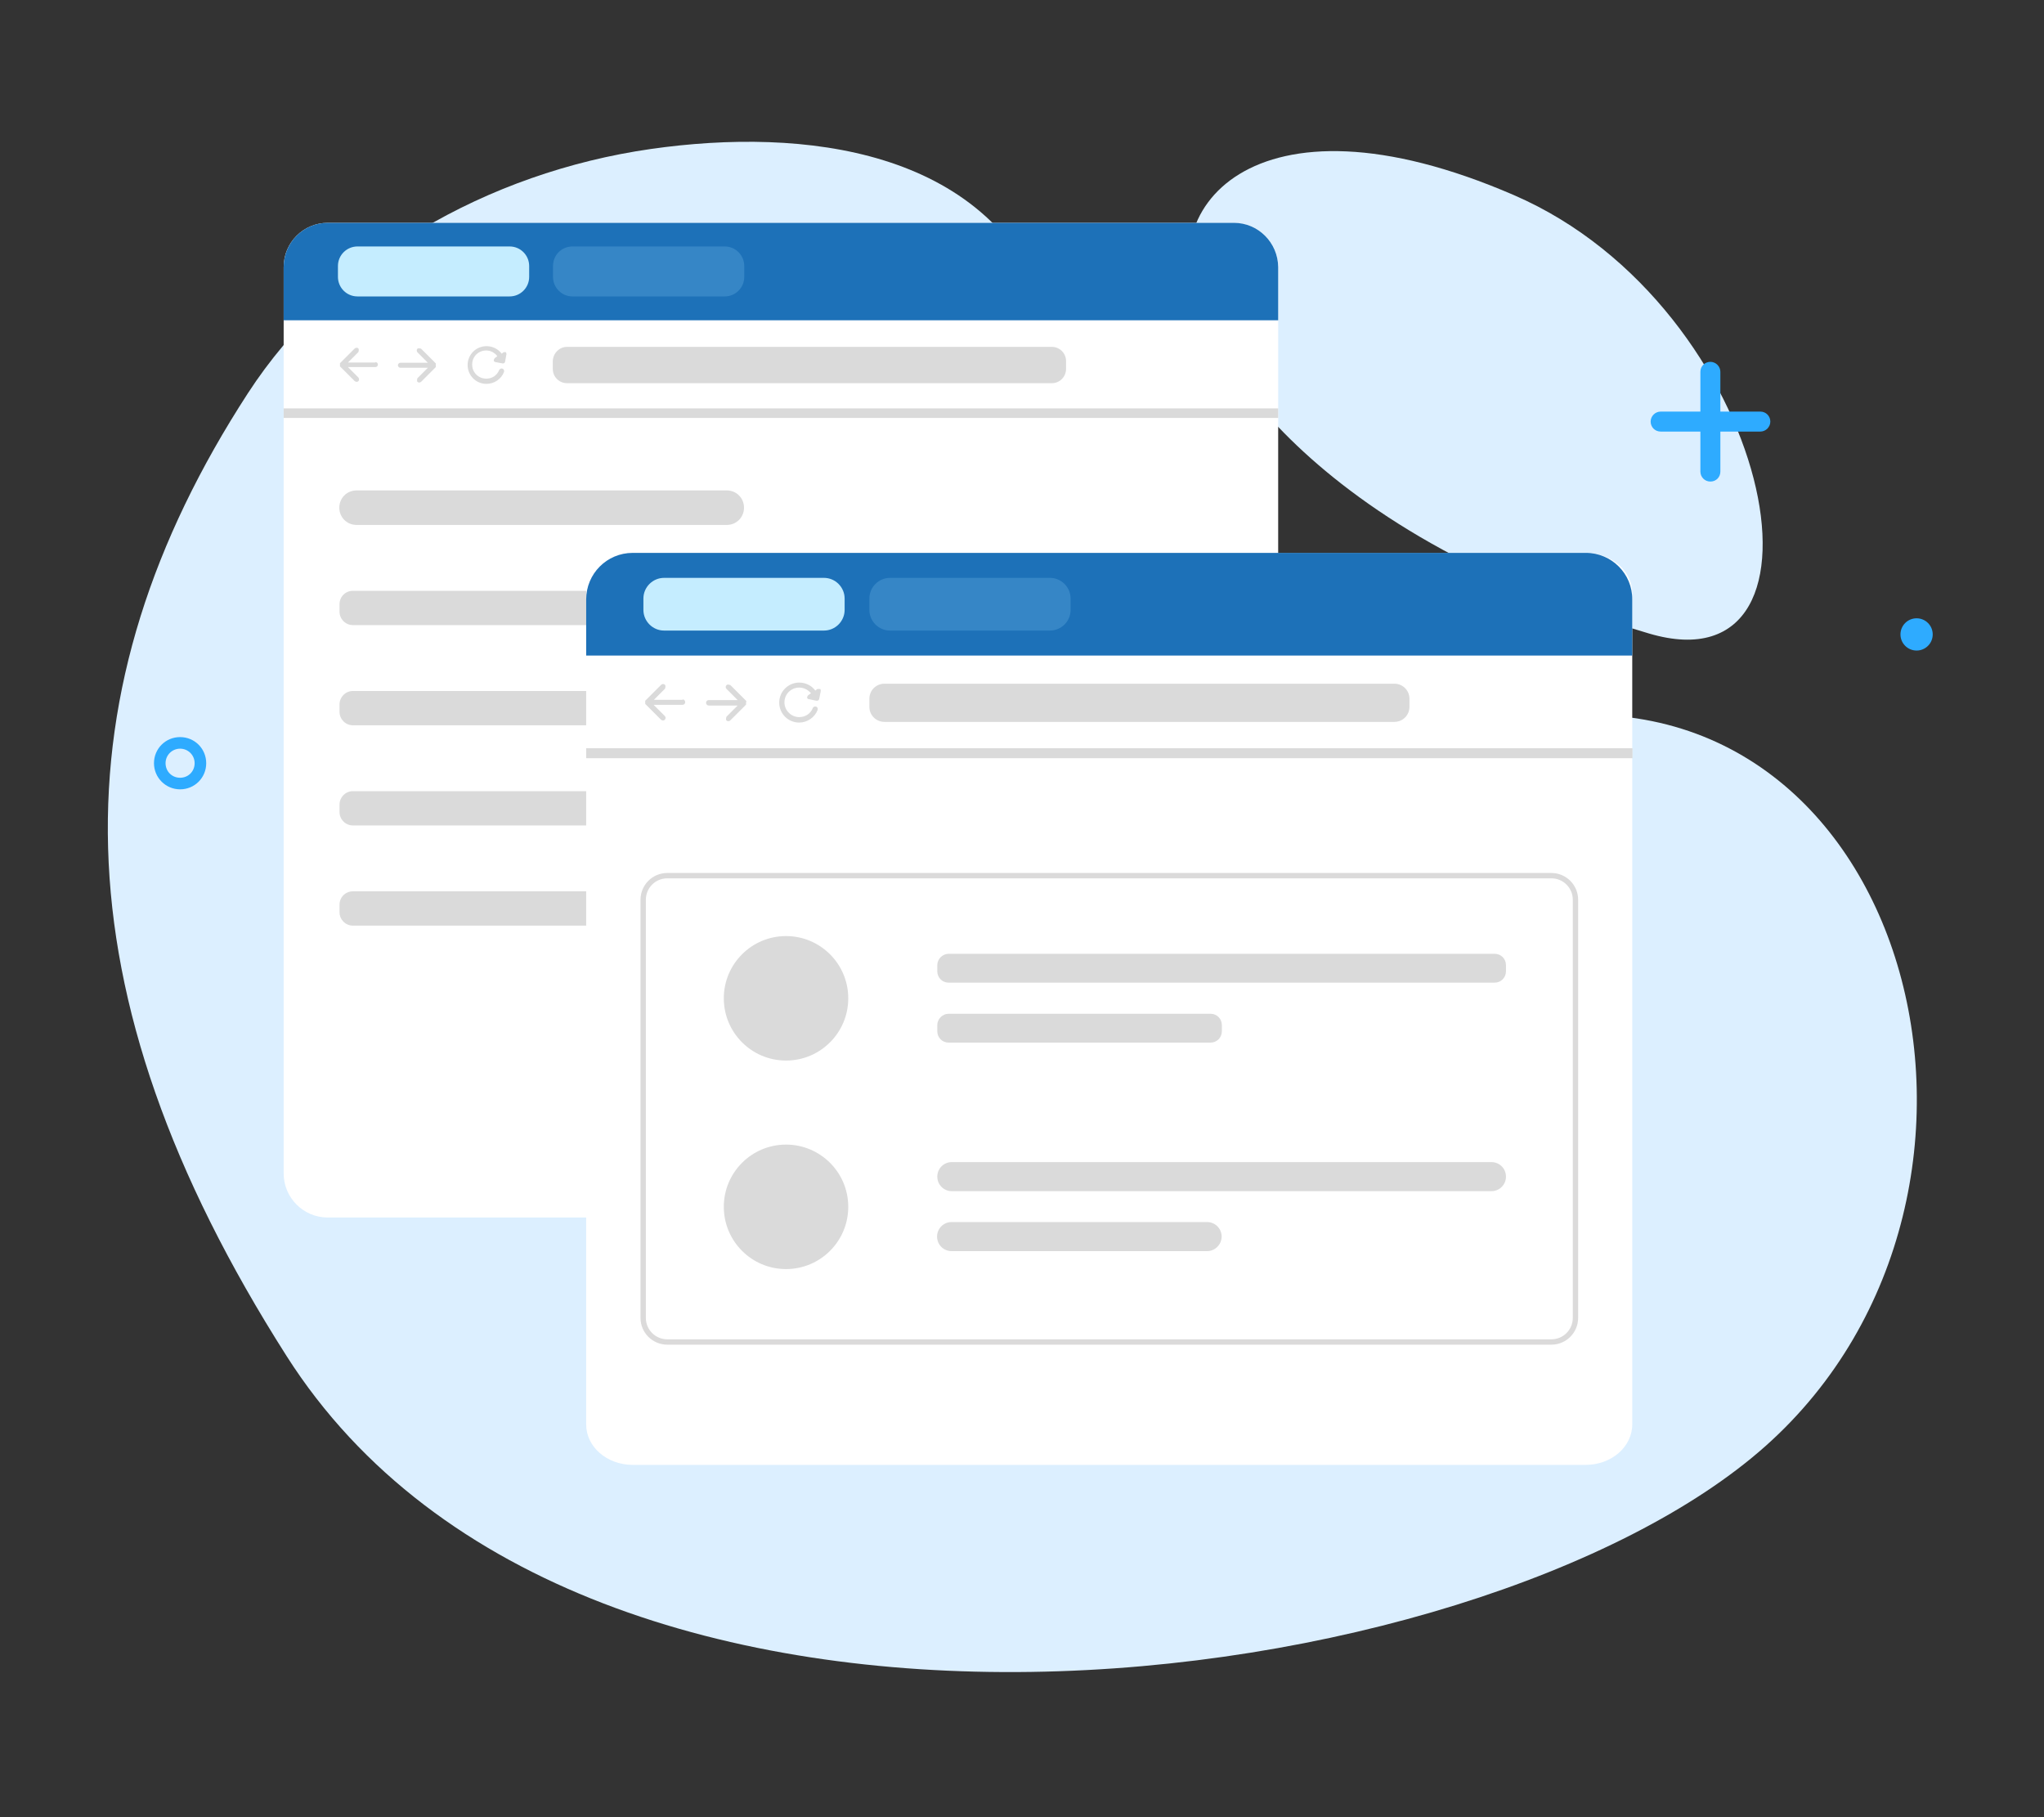
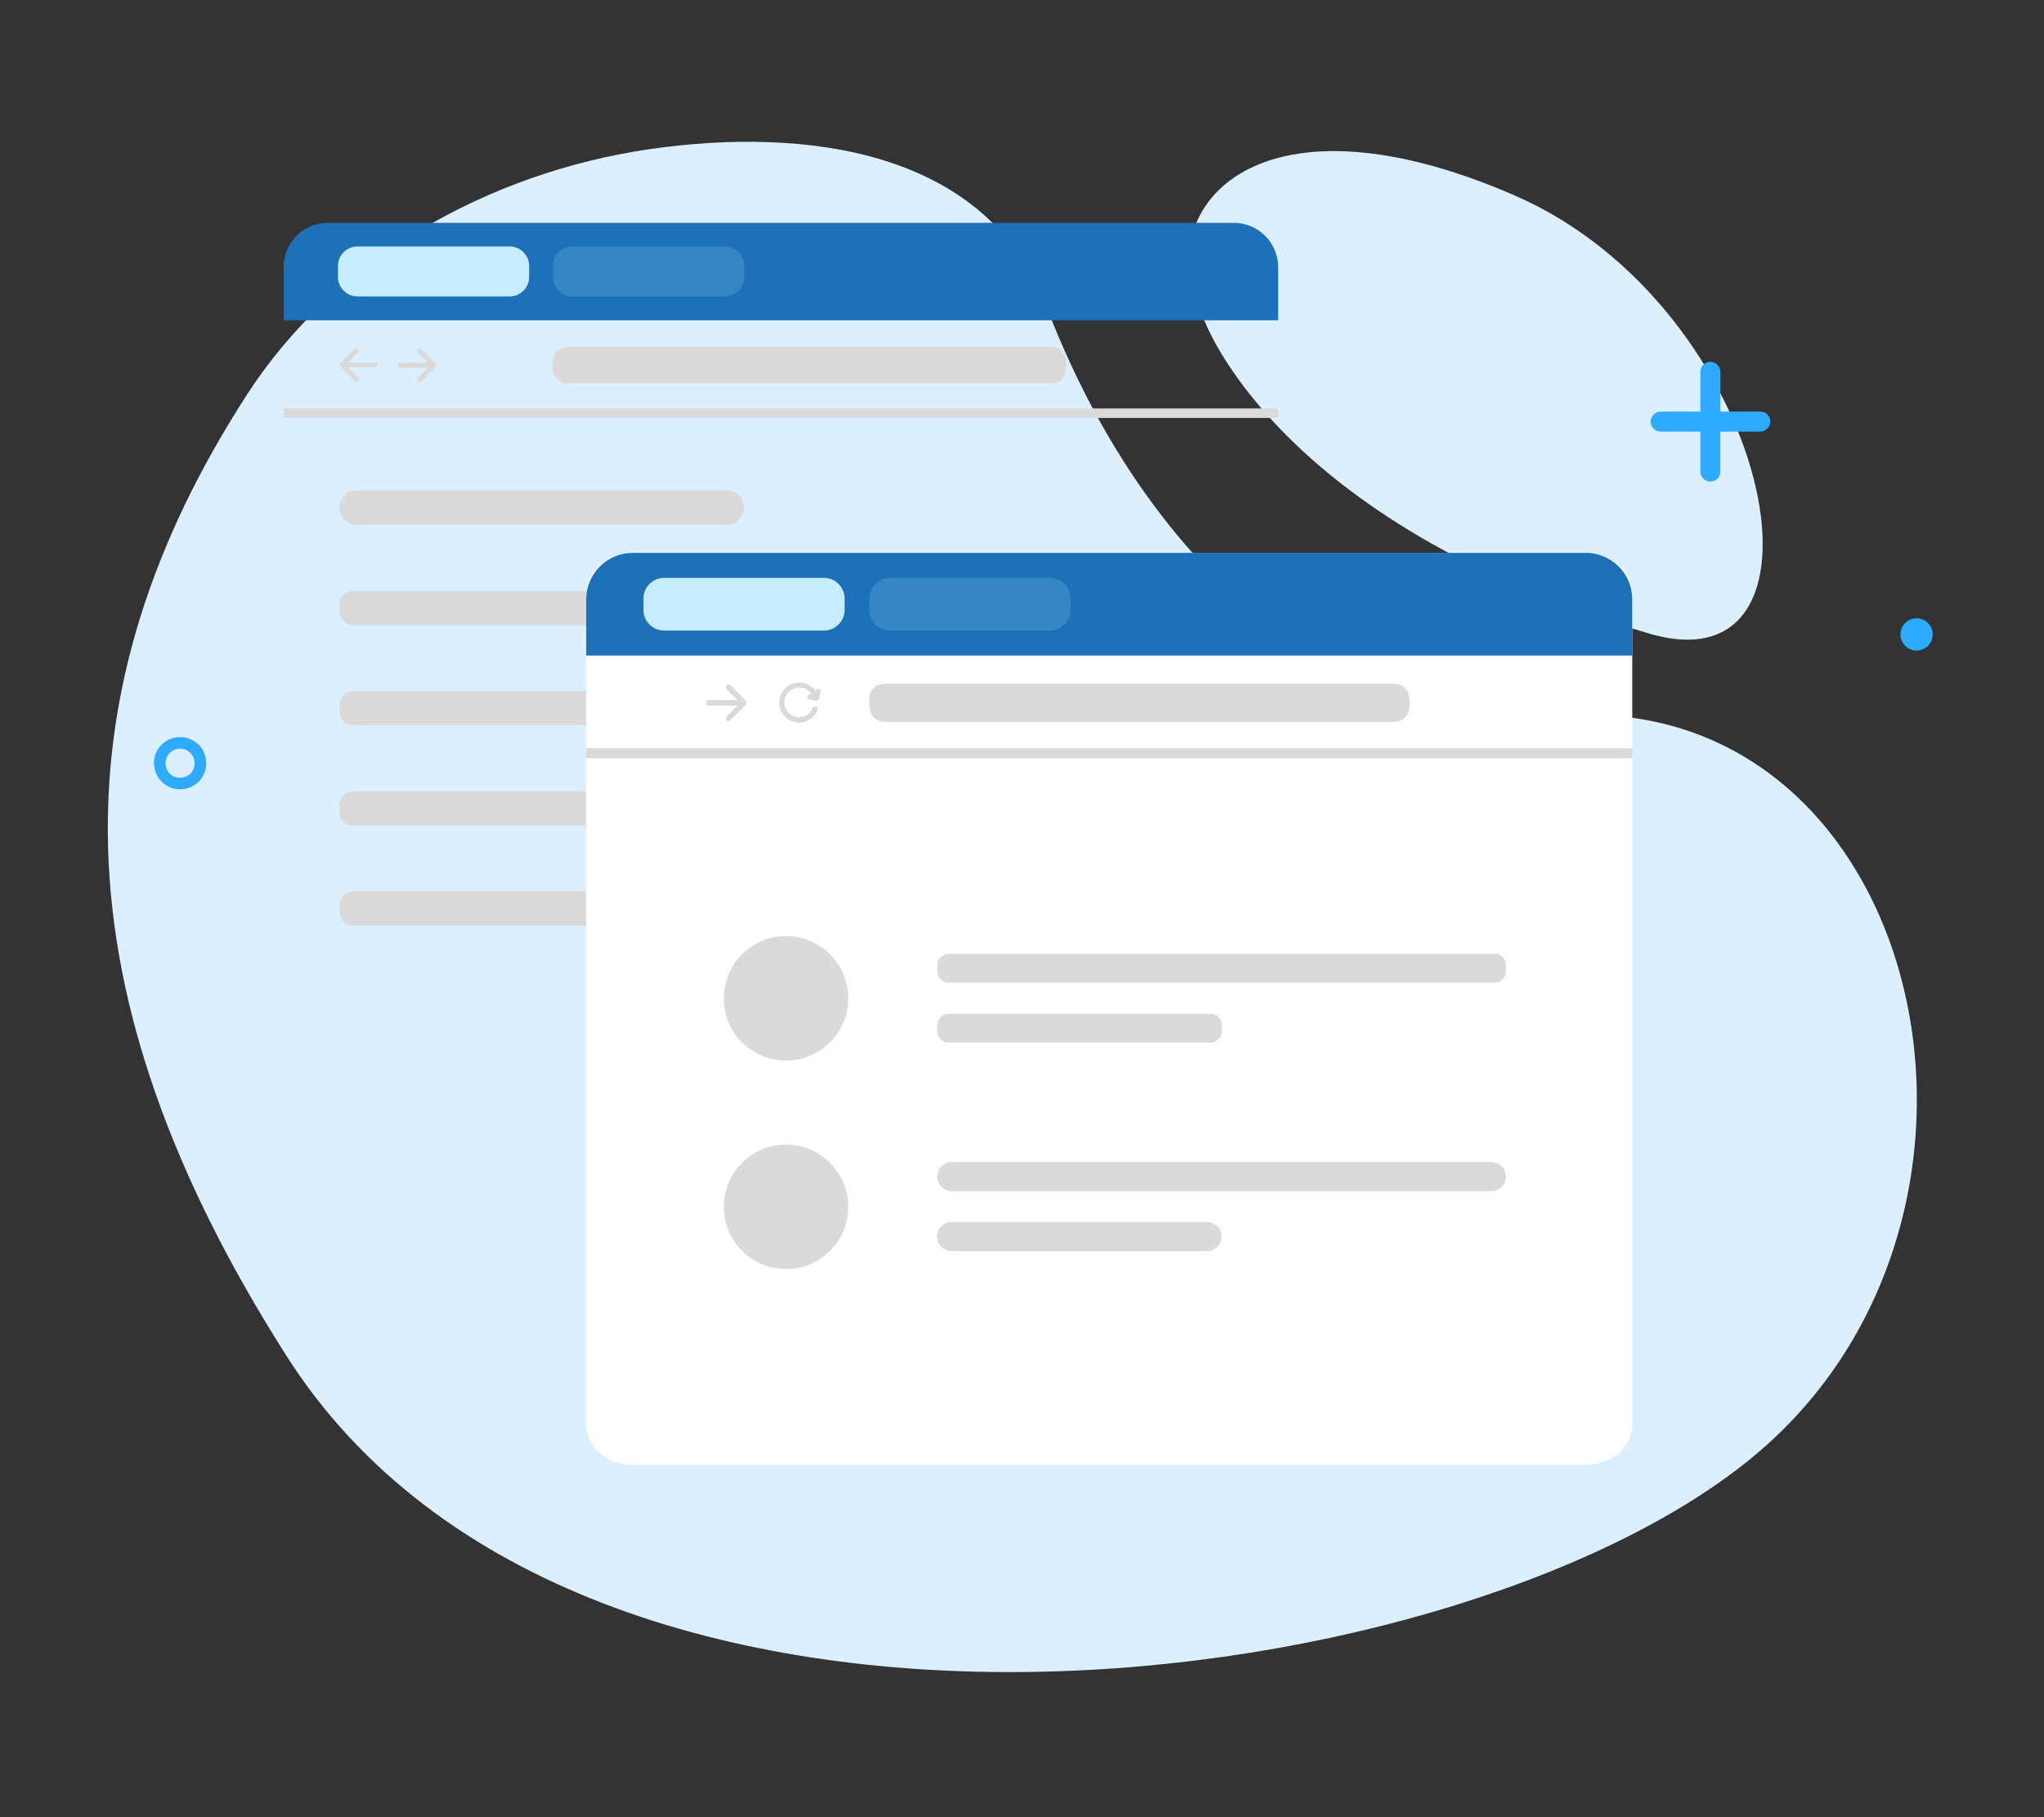
<svg xmlns="http://www.w3.org/2000/svg" version="1.1" id="レイヤー_1" x="0px" y="0px" viewBox="0 0 900 800" style="enable-background:new 0 0 900 800;" xml:space="preserve">
  <rect x="0" y="0" width="900" height="800" fill="#333333" stroke="none" />
  <style type="text/css">
	.st0{fill:none;}
	.st1{fill:#DCEFFF;}
	.st2{fill:#FFFFFF;}
	.st3{fill:#1D71B8;}
	.st4{fill:#C5EDFF;}
	.st5{opacity:0.2;fill:#9FDDFF;}
	.st6{fill:#DADADA;}
	.st7{fill:#2EABFF;}
	.st8{fill:none;stroke:#DBDADA;stroke-width:2.354;stroke-miterlimit:9.999;}
</style>
  <rect class="st0" width="900" height="800" />
  <g>
    <g>
      <path class="st1" d="M529.6,139.3c0,0,30.1,90.4,196.5,139.6c88.3,26.1,54.3-143.8-59.5-193C550.7,35.7,505.7,93.7,529.6,139.3    L529.6,139.3z" />
      <path class="st1" d="M109.1,173.2c38.2-58.9,105.7-97.3,177.4-107.6c67.8-9.7,147.6,0,174,68.8    c57.3,149.1,166.2,189.8,212.2,182.4C841.4,289.8,903,524.8,777.4,636.6S257.5,803.2,126.2,597C23.6,436,24.9,303,109.1,173.2z" />
    </g>
-     <path class="st2" d="M144.3,98.1h399.1c10.7,0,19.4,8.7,19.4,19.4v399.1c0,10.7-8.7,19.4-19.4,19.4H144.3   c-10.7,0-19.4-8.7-19.4-19.4V117.5C124.9,106.8,133.6,98.1,144.3,98.1z" />
    <path class="st3" d="M562.8,117.6V141H124.9v-23.4c0-10.8,8.7-19.5,19.4-19.5h399C554,98.1,562.7,106.8,562.8,117.6L562.8,117.6z" />
    <path class="st4" d="M157.4,108.5h67c4.8,0,8.6,3.9,8.6,8.6v4.8c0,4.8-3.9,8.6-8.6,8.6h-67c-4.8,0-8.6-3.9-8.6-8.6v-4.8   C148.8,112.3,152.7,108.5,157.4,108.5z" />
    <path class="st5" d="M252.1,108.5h67c4.8,0,8.6,3.9,8.6,8.6v4.8c0,4.8-3.9,8.6-8.6,8.6h-67c-4.8,0-8.6-3.9-8.6-8.6v-4.8   C243.5,112.3,247.3,108.5,252.1,108.5z" />
    <rect x="124.9" y="179.8" class="st6" width="437.9" height="4.2" />
    <g>
      <path class="st6" d="M191.9,160.5c0,0,0-0.1,0-0.2c0,0,0,0,0-0.1l0,0c0,0,0,0,0-0.1c0,0,0,0,0-0.1l0,0l-6.5-6.5c0,0-1.1-0.4-1.6,0    c-0.4,0.4-0.4,1.1,0,1.6l4.6,4.6h-12.1c-0.6,0-1.1,0.5-1.1,1.1s0.5,1.1,1.1,1.1h12.1l-4.6,4.6c0,0-0.4,1.1,0,1.6    c0.2,0.2,0.5,0.3,0.8,0.3s0.6-0.1,0.8-0.3l6.5-6.5l0,0c0,0,0,0,0-0.1c0,0,0,0,0-0.1l0,0c0,0,0,0,0-0.1c0,0,0-0.1,0-0.2    c0,0,0-0.1,0-0.2s0-0.1,0-0.2V160.5z" />
      <path class="st6" d="M165.3,159.6h-12.1l4.6-4.6c0,0,0.4-1.1,0-1.6c-0.4-0.4-1.1-0.4-1.6,0l-6.5,6.5l0,0c0,0,0,0,0,0.1    c0,0,0,0,0,0.1l0,0c0,0,0,0,0,0.1c0,0,0,0.1,0,0.2c0,0,0,0.1,0,0.2c0,0,0,0.1,0,0.2c0,0,0,0.1,0,0.2c0,0,0,0,0,0.1l0,0    c0,0,0,0,0,0.1c0,0,0,0,0,0.1l0,0l6.5,6.5c0,0,0.5,0.3,0.8,0.3s0.6-0.1,0.8-0.3c0.4-0.4,0.4-1.1,0-1.6l-4.6-4.6h12.1    c0.6,0,1.1-0.5,1.1-1.1s-0.5-1.1-1.1-1.1V159.6z" />
-       <path class="st6" d="M222.7,155.1c0,0-0.7-0.2-1,0l-0.8,0.6c-1.6-2.1-4-3.3-6.7-3.3c-4.6,0-8.3,3.7-8.3,8.3c0,4.6,3.7,8.3,8.3,8.3    c3.4,0,6.5-2.1,7.7-5.2c0.2-0.6,0-1.2-0.6-1.5c-0.6-0.2-1.2,0-1.5,0.6c-1,2.4-3.1,3.8-5.7,3.8c-3.4,0-6.2-2.7-6.2-6.2    s2.7-6.2,6.2-6.2c2,0,3.7,1,4.9,2.5l-1.2,0.9c0,0-0.4,0.6-0.4,1c0,0.4,0.4,0.6,0.7,0.7l3.2,0.6c0,0,0.1,0,0.2,0    c0.4,0,0.8-0.3,0.9-0.8l0.6-3.3c0,0,0-0.7-0.4-1L222.7,155.1z" />
    </g>
    <path class="st6" d="M249.7,152.7h213.4c3.5,0,6.3,2.8,6.3,6.3v3.4c0,3.5-2.8,6.3-6.3,6.3H249.7c-3.5,0-6.3-2.8-6.3-6.3V159   C243.5,155.5,246.3,152.7,249.7,152.7z" />
    <path class="st6" d="M320,231.1h-163c-4.2,0-7.6-3.3-7.6-7.6l0,0c0-4.2,3.3-7.6,7.6-7.6h163c4.2,0,7.6,3.3,7.6,7.6l0,0   C327.6,227.7,324.3,231.1,320,231.1z" />
    <path class="st6" d="M155.4,260.1h144.1c3.2,0,5.9,2.6,5.9,5.9v3.3c0,3.2-2.6,5.9-5.9,5.9H155.4c-3.2,0-5.9-2.6-5.9-5.9V266   C149.5,262.7,152.1,260.1,155.4,260.1z" />
    <path class="st6" d="M155.4,304.2h210.6c3.2,0,5.9,2.6,5.9,5.9v3.3c0,3.2-2.6,5.9-5.9,5.9H155.4c-3.2,0-5.9-2.6-5.9-5.9v-3.3   C149.5,306.9,152.1,304.2,155.4,304.2z" />
    <path class="st6" d="M155.4,348.3h210.6c3.2,0,5.9,2.6,5.9,5.9v3.3c0,3.2-2.6,5.9-5.9,5.9H155.4c-3.2,0-5.9-2.6-5.9-5.9v-3.3   C149.5,351,152.1,348.3,155.4,348.3z" />
    <path class="st6" d="M155.4,392.4h210.6c3.2,0,5.9,2.6,5.9,5.9v3.3c0,3.2-2.6,5.9-5.9,5.9H155.4c-3.2,0-5.9-2.6-5.9-5.9v-3.3   C149.5,395,152.1,392.4,155.4,392.4z" />
    <path class="st7" d="M79.3,347.5c-6.3,0-11.5-5.1-11.5-11.5s5.1-11.5,11.5-11.5c6.4,0,11.5,5.1,11.5,11.5S85.7,347.5,79.3,347.5z    M79.3,329.6c-3.5,0-6.4,2.8-6.4,6.4s2.8,6.4,6.4,6.4s6.4-2.8,6.4-6.4S82.8,329.6,79.3,329.6z" />
    <g>
      <path class="st7" d="M753.1,212c-2.5,0-4.4-2-4.4-4.4v-43.9c0-2.5,2-4.4,4.4-4.4s4.4,2,4.4,4.4v43.9    C757.5,210.1,755.6,212,753.1,212z" />
      <path class="st7" d="M775.1,190h-43.9c-2.5,0-4.4-2-4.4-4.4s2-4.4,4.4-4.4h43.9c2.5,0,4.4,2,4.4,4.4S777.5,190,775.1,190z" />
    </g>
    <circle class="st7" cx="843.9" cy="279.3" r="7.1" />
    <g>
      <g>
        <path class="st2" d="M718.7,261.3v365.8c0,9.8-9.1,17.8-20.5,17.8H278.6c-11.3,0-20.5-7.9-20.5-17.8V261.3     c0-9.9,9.1-17.8,20.5-17.8h419.7C709.6,243.4,718.8,251.4,718.7,261.3L718.7,261.3z" />
        <path class="st3" d="M718.7,263.9v24.7H258.1v-24.7c0-11.3,9.1-20.5,20.5-20.5h419.7C709.6,243.4,718.8,252.6,718.7,263.9     L718.7,263.9z" />
        <path class="st4" d="M292.4,254.4h70.4c5,0,9.1,4.1,9.1,9.1v5c0,5-4.1,9.1-9.1,9.1h-70.4c-5,0-9.1-4.1-9.1-9.1v-5     C283.3,258.5,287.4,254.4,292.4,254.4z" />
        <path class="st5" d="M391.9,254.4h70.4c5,0,9.1,4.1,9.1,9.1v5c0,5-4.1,9.1-9.1,9.1h-70.4c-5,0-9.1-4.1-9.1-9.1v-5     C382.8,258.5,386.9,254.4,391.9,254.4z" />
        <rect x="258.1" y="329.4" class="st6" width="460.7" height="4.4" />
        <g>
          <path class="st6" d="M328.6,309.1c0,0,0-0.1,0-0.2c0,0,0,0,0-0.1l0,0c0,0,0-0.1,0-0.2c0,0,0,0-0.1-0.1l0,0l-6.9-6.9      c0,0-1.2-0.5-1.7,0s-0.5,1.2,0,1.7l4.9,4.9h-12.7c-0.7,0-1.2,0.5-1.2,1.2s0.5,1.2,1.2,1.2h12.7l-4.9,4.9c0,0-0.5,1.2,0,1.7      c0.2,0.2,0.5,0.3,0.8,0.3c0.3,0,0.6-0.1,0.8-0.3l6.9-6.9l0,0c0,0,0,0,0.1-0.1c0,0,0,0,0-0.2l0,0c0,0,0,0,0-0.1c0,0,0-0.1,0-0.2      c0,0,0-0.1,0-0.2c0-0.1,0-0.1,0-0.2L328.6,309.1z" />
-           <path class="st6" d="M300.6,308.1h-12.7l4.9-4.9c0,0,0.5-1.2,0-1.7c-0.5-0.5-1.2-0.5-1.7,0l-6.9,6.9l0,0c0,0,0,0-0.1,0.1      c0,0,0,0,0,0.2l0,0c0,0,0,0,0,0.1c0,0,0,0.1,0,0.2c0,0,0,0.1,0,0.2c0,0,0,0.1,0,0.2c0,0,0,0.1,0,0.2c0,0,0,0,0,0.1l0,0      c0,0,0,0.1,0,0.2c0,0,0,0,0.1,0.1l0,0l6.9,6.9c0,0,0.5,0.3,0.8,0.3s0.6-0.1,0.8-0.3c0.5-0.5,0.5-1.2,0-1.7l-4.9-4.9h12.7      c0.7,0,1.2-0.5,1.2-1.2c0-0.7-0.5-1.2-1.2-1.2L300.6,308.1z" />
          <path class="st6" d="M360.9,303.4c0,0-0.8-0.2-1.1,0L359,304c-1.7-2.2-4.2-3.5-7.1-3.5c-4.8,0-8.8,3.9-8.8,8.8      c0,4.9,3.9,8.8,8.8,8.8c3.5,0,6.8-2.2,8.1-5.5c0.2-0.6,0-1.3-0.6-1.5c-0.6-0.2-1.3,0-1.5,0.6c-1,2.5-3.3,4-6,4      c-3.5,0-6.5-2.9-6.5-6.5s2.9-6.5,6.5-6.5c2.1,0,3.9,1,5.2,2.5l-1.3,0.9c0,0-0.5,0.6-0.4,1c0,0.4,0.4,0.7,0.8,0.7l3.3,0.7      c0,0,0.1,0,0.2,0c0.5,0,0.9-0.3,1-0.8l0.7-3.5c0,0,0-0.8-0.4-1L360.9,303.4z" />
        </g>
        <path class="st6" d="M389.4,301H614c3.6,0,6.6,2.9,6.6,6.6v3.6c0,3.6-2.9,6.6-6.6,6.6H389.4c-3.6,0-6.6-2.9-6.6-6.6v-3.6     C382.8,303.9,385.8,301,389.4,301z" />
      </g>
      <g>
        <g>
          <circle class="st6" cx="346.1" cy="439.5" r="27.4" />
          <g>
            <path class="st6" d="M417.7,419.9h240.4c2.8,0,5,2.2,5,5v2.7c0,2.8-2.2,5-5,5H417.7c-2.8,0-5-2.2-5-5v-2.7       C412.7,422.2,415,419.9,417.7,419.9z" />
            <path class="st6" d="M417.7,446.3H533c2.8,0,5,2.2,5,5v2.7c0,2.8-2.2,5-5,5H417.7c-2.8,0-5-2.2-5-5v-2.7       C412.7,448.6,415,446.3,417.7,446.3z" />
          </g>
          <circle class="st6" cx="346.1" cy="531.3" r="27.4" />
          <g>
            <path class="st6" d="M656.7,524.4H419.1c-3.5,0-6.4-2.8-6.4-6.4l0,0c0-3.5,2.8-6.4,6.4-6.4h237.6c3.5,0,6.4,2.8,6.4,6.4l0,0       C663.1,521.5,660.3,524.4,656.7,524.4z" />
            <path class="st6" d="M531.5,550.8H419c-3.5,0-6.4-2.8-6.4-6.4l0,0c0-3.5,2.8-6.4,6.4-6.4h112.5c3.5,0,6.4,2.8,6.4,6.4l0,0       C537.9,547.9,535,550.8,531.5,550.8z" />
          </g>
        </g>
-         <path class="st8" d="M293.8,385.5h389.3c5.8,0,10.6,4.7,10.6,10.6v184.1c0,5.8-4.7,10.6-10.6,10.6H293.8     c-5.8,0-10.6-4.7-10.6-10.6V396.1C283.2,390.3,287.9,385.5,293.8,385.5z" />
      </g>
    </g>
  </g>
</svg>